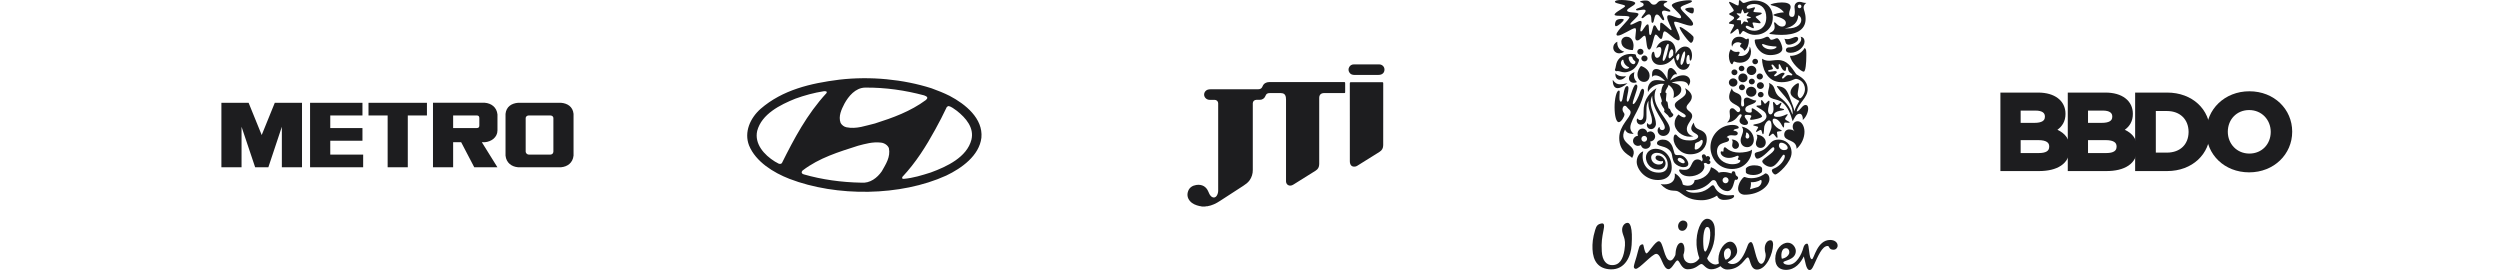
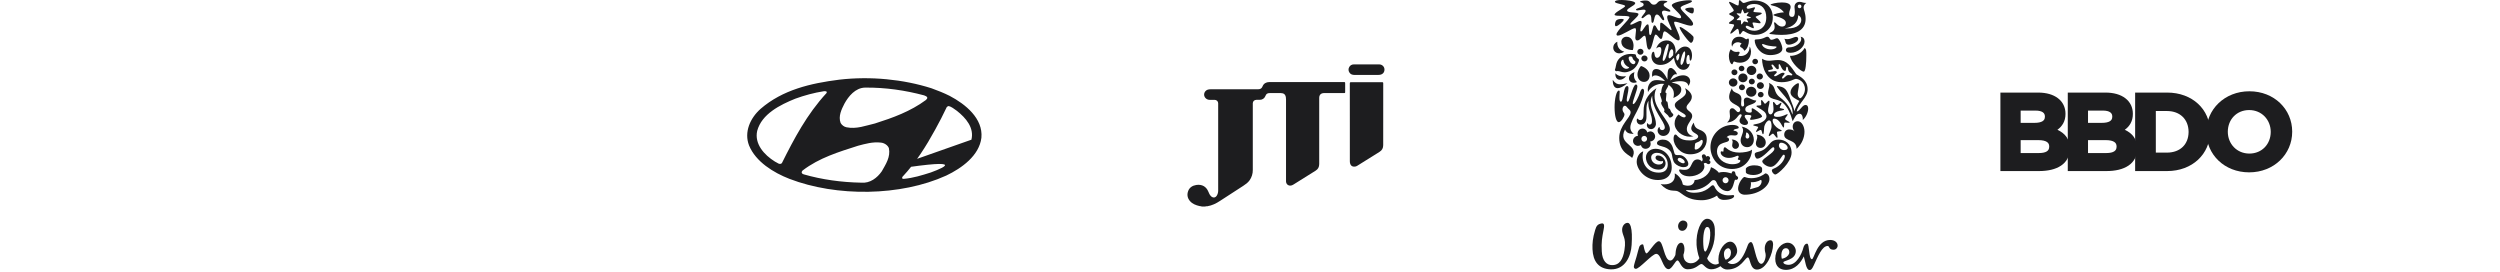
<svg xmlns="http://www.w3.org/2000/svg" width="653" height="71" viewBox="0 0 653 71" fill="none">
-   <path d="M144.545 39.621C144.521 39.811 144.449 40.309 143.8 40.374H138.1C137.451 40.309 137.332 39.811 137.308 39.621V30.821C137.332 30.631 137.422 30.227 138.071 30.163H143.803C144.452 30.227 144.521 30.631 144.545 30.821V39.621ZM146.519 26.847H135.334C133.653 26.983 132.234 27.835 132.044 29.742V40.637C132.234 42.544 133.653 43.554 135.334 43.69H146.519C148.199 43.554 149.619 42.544 149.809 40.637V29.742C149.619 27.835 148.199 26.983 146.519 26.847ZM101.253 30.163H96.252V26.847H111.517V30.163H106.516V43.69H101.253V30.163ZM94.674 30.163V26.847H80.988V43.69L94.855 43.686L94.86 40.374H86.265L86.266 36.767H94.674V33.459H86.266V30.163H94.674L94.674 30.163ZM125.202 32.773C125.202 33.138 125.111 33.458 124.457 33.458H118.359V30.152H124.465C125.208 30.152 125.202 30.638 125.202 30.941V32.773ZM126.66 37.142C128.302 37.011 129.939 35.893 129.939 34.058V29.9C129.748 28.002 128.324 26.977 126.636 26.842H113.096L113.096 43.69H118.359V37.142H120.454L123.875 43.69H129.928L125.854 37.142H126.66H126.66ZM70.093 43.69L73.62 33.11V43.69H78.883V26.847H71.777L68.356 35.269L64.935 26.847H57.829V43.69H63.093V33.11L66.645 43.69H70.093Z" fill="#1D1D1F" />
-   <path d="M248.051 25.042C246.535 24.277 244.923 23.646 243.312 23.06C235.968 20.717 227.391 19.86 219.24 20.807C211.706 21.754 204.409 23.467 198.677 28.422C195.929 30.857 194.316 34.506 195.644 37.975C197.396 42.258 202.041 45.098 206.21 46.718C218.53 51.452 235.256 51.271 247.15 45.863C251.226 43.923 255.774 40.635 256.342 35.994C256.817 30.947 252.173 27.206 248.051 25.042ZM220.569 27.069C221.611 25.177 223.412 22.925 225.97 22.88C231.325 22.834 236.49 23.602 241.369 24.907C241.654 25.042 242.033 25.133 242.175 25.402C242.316 25.717 242.031 25.899 241.843 26.124C237.815 29.098 233.218 30.765 228.528 32.253C226.159 32.792 223.743 33.786 221.088 33.244C220.472 33.109 219.904 32.704 219.572 32.118C218.91 30.36 219.81 28.558 220.569 27.069ZM204.222 42.619C203.605 43.158 202.988 42.437 202.421 42.212C199.577 40.454 197.018 37.569 197.776 34.189C198.96 29.772 203.746 27.384 207.775 25.761C210.143 24.906 212.608 24.23 215.214 23.823C215.498 23.823 215.878 23.777 215.972 24.048L215.878 24.319C210.76 29.864 207.395 36.264 204.222 42.619ZM230.328 44.736C229.144 46.451 227.249 47.937 224.927 47.712C219.762 47.621 214.646 46.9 209.953 45.548C209.716 45.505 209.528 45.368 209.433 45.19C209.338 44.917 209.48 44.693 209.67 44.511C213.982 41.222 219.052 39.691 224.123 38.067C226.017 37.571 228.007 36.987 230.139 37.255C230.993 37.345 231.894 37.932 232.179 38.697C232.651 40.995 231.372 42.889 230.328 44.736ZM253.737 36.488C252.553 41.086 247.294 43.521 243.123 45.051C240.849 45.772 238.574 46.494 236.063 46.718C235.921 46.718 235.637 46.718 235.637 46.494L235.684 46.225C239.238 42.437 241.891 38.2 244.26 33.875C245.351 31.937 246.345 29.954 247.294 27.973C247.436 27.837 247.577 27.747 247.719 27.702C248.573 27.837 249.188 28.467 249.899 28.919C252.315 30.811 254.495 33.38 253.737 36.488Z" fill="#1D1D1F" />
+   <path d="M248.051 25.042C246.535 24.277 244.923 23.646 243.312 23.06C235.968 20.717 227.391 19.86 219.24 20.807C211.706 21.754 204.409 23.467 198.677 28.422C195.929 30.857 194.316 34.506 195.644 37.975C197.396 42.258 202.041 45.098 206.21 46.718C218.53 51.452 235.256 51.271 247.15 45.863C251.226 43.923 255.774 40.635 256.342 35.994C256.817 30.947 252.173 27.206 248.051 25.042ZM220.569 27.069C221.611 25.177 223.412 22.925 225.97 22.88C231.325 22.834 236.49 23.602 241.369 24.907C241.654 25.042 242.033 25.133 242.175 25.402C242.316 25.717 242.031 25.899 241.843 26.124C237.815 29.098 233.218 30.765 228.528 32.253C226.159 32.792 223.743 33.786 221.088 33.244C220.472 33.109 219.904 32.704 219.572 32.118C218.91 30.36 219.81 28.558 220.569 27.069ZM204.222 42.619C203.605 43.158 202.988 42.437 202.421 42.212C199.577 40.454 197.018 37.569 197.776 34.189C198.96 29.772 203.746 27.384 207.775 25.761C210.143 24.906 212.608 24.23 215.214 23.823C215.498 23.823 215.878 23.777 215.972 24.048L215.878 24.319C210.76 29.864 207.395 36.264 204.222 42.619ZM230.328 44.736C229.144 46.451 227.249 47.937 224.927 47.712C219.762 47.621 214.646 46.9 209.953 45.548C209.716 45.505 209.528 45.368 209.433 45.19C209.338 44.917 209.48 44.693 209.67 44.511C213.982 41.222 219.052 39.691 224.123 38.067C226.017 37.571 228.007 36.987 230.139 37.255C230.993 37.345 231.894 37.932 232.179 38.697C232.651 40.995 231.372 42.889 230.328 44.736ZC252.553 41.086 247.294 43.521 243.123 45.051C240.849 45.772 238.574 46.494 236.063 46.718C235.921 46.718 235.637 46.718 235.637 46.494L235.684 46.225C239.238 42.437 241.891 38.2 244.26 33.875C245.351 31.937 246.345 29.954 247.294 27.973C247.436 27.837 247.577 27.747 247.719 27.702C248.573 27.837 249.188 28.467 249.899 28.919C252.315 30.811 254.495 33.38 253.737 36.488Z" fill="#1D1D1F" />
  <path d="M313.981 53.954C313.769 53.856 313.532 53.876 313.308 53.824C312.355 53.6 311.464 53.264 310.814 52.511C310.128 51.714 310.005 50.796 310.363 49.859C310.712 48.944 311.517 48.461 312.474 48.314C313.953 48.089 315.064 48.728 315.606 50.031C315.792 50.475 315.972 50.924 316.339 51.27C316.844 51.741 317.455 51.684 317.822 51.106C318.068 50.708 318.195 50.252 318.188 49.788C318.192 42.184 318.192 34.581 318.188 26.978C318.19 26.86 318.167 26.743 318.121 26.634C318.075 26.524 318.007 26.425 317.921 26.341C317.835 26.257 317.732 26.191 317.619 26.146C317.506 26.101 317.384 26.078 317.262 26.079C316.825 26.07 316.386 26.079 315.949 26.079C315.616 26.075 315.295 25.962 315.038 25.757C314.782 25.552 314.606 25.269 314.54 24.954C314.478 24.628 314.542 24.291 314.719 24.007C314.896 23.723 315.175 23.51 315.502 23.41C315.746 23.34 316 23.31 316.254 23.32H328.559C329.246 23.32 329.571 23.101 329.818 22.473C330.065 21.844 330.728 21.438 331.511 21.435C332.559 21.435 333.608 21.435 334.656 21.435H350.9C351.357 21.435 351.357 21.435 351.358 21.875C351.358 22.563 351.358 23.25 351.358 23.938C351.358 24.308 351.358 24.309 350.96 24.309H345.891C345.036 24.309 344.578 24.757 344.578 25.584C344.578 31.34 344.578 37.097 344.578 42.853C344.578 43.602 344.298 44.178 343.614 44.597C341.687 45.776 339.783 46.989 337.873 48.187C337.747 48.269 337.612 48.338 337.471 48.393C336.688 48.683 335.969 48.237 335.909 47.428C335.901 47.321 335.909 47.212 335.909 47.104C335.909 40.06 335.909 33.017 335.909 25.974C335.908 25.798 335.896 25.622 335.871 25.447C335.766 24.684 335.341 24.316 334.545 24.311C333.588 24.303 332.631 24.311 331.675 24.311C331.022 24.311 330.736 24.512 330.512 25.099C330.403 25.387 330.205 25.636 329.945 25.811C329.684 25.986 329.373 26.079 329.056 26.076C328.76 26.084 328.466 26.076 328.17 26.076C328.048 26.073 327.926 26.093 327.812 26.136C327.697 26.178 327.593 26.243 327.506 26.326C327.418 26.408 327.348 26.507 327.301 26.616C327.254 26.725 327.23 26.842 327.231 26.96C327.231 27.049 327.231 27.137 327.231 27.226C327.231 32.943 327.231 38.66 327.231 44.377C327.25 45.355 326.951 46.315 326.376 47.121C325.943 47.719 325.344 48.146 324.728 48.547C322.711 49.859 320.676 51.148 318.668 52.475C317.657 53.143 316.592 53.666 315.38 53.87C315.185 53.903 314.976 53.843 314.792 53.953L313.981 53.954Z" fill="#1D1D1F" />
  <path d="M352.578 31.993C352.578 28.604 352.575 25.215 352.571 21.825C352.571 21.546 352.641 21.463 352.938 21.465C355.614 21.476 358.291 21.476 360.968 21.465C361.246 21.465 361.301 21.541 361.301 21.794C361.293 27.167 361.291 32.541 361.293 37.914C361.293 38.656 361.02 39.243 360.331 39.665C358.388 40.856 356.466 42.079 354.535 43.288C354.343 43.417 354.12 43.498 353.887 43.523C353.138 43.584 352.701 43.204 352.592 42.394C352.579 42.277 352.575 42.159 352.578 42.041C352.578 38.693 352.578 35.343 352.578 31.993Z" fill="#1D1D1F" />
  <path d="M356.919 16.82C358.017 16.82 359.116 16.82 360.217 16.82C360.572 16.812 360.915 16.936 361.177 17.167C361.438 17.398 361.597 17.718 361.621 18.059C361.677 18.849 361.192 19.437 360.399 19.541C360.249 19.562 360.098 19.573 359.946 19.575C357.91 19.575 355.877 19.575 353.846 19.575C353.321 19.575 352.838 19.471 352.515 19.012C352.193 18.552 352.135 18.061 352.393 17.565C352.499 17.337 352.672 17.144 352.892 17.012C353.111 16.879 353.367 16.812 353.625 16.82H356.919Z" fill="#1D1D1F" />
  <path d="M478.056 62.676C479.23 62.684 479.996 63.332 479.991 64.157C479.987 64.734 479.544 65.233 478.921 65.23C477.599 65.222 477.934 64.253 477.385 64.25C475.914 64.241 474.829 66.995 473.714 69.392C473.267 70.357 473.007 70.534 472.64 70.532C471.718 70.526 471.518 68.051 471.155 66.973C470.374 68.58 468.892 70.509 466.466 70.494C465.07 70.485 463.683 69.759 463.697 67.573C463.713 65.136 465.337 63.387 466.99 63.397C468.241 63.405 469.077 64.667 469.071 65.562C469.056 67.966 465.82 68.016 465.816 68.518C465.814 68.985 466.658 69.17 467.135 69.173C469.194 69.186 470.593 66.482 471.06 64.642C471.141 64.322 471.434 63.64 472.022 63.644C472.685 63.648 472.365 67.698 473.284 67.704C473.836 67.707 474.601 62.655 478.056 62.676ZM447.906 59.756C448.149 64.089 446.659 65.888 445.909 67.443C446.03 68.049 447.075 69.085 448.066 69.091C448.432 69.093 448.877 68.916 448.989 68.772C448.916 68.522 448.844 68.199 448.847 67.732C448.863 65.221 450.531 63.115 451.964 63.124C453.103 63.131 453.755 64.605 453.749 65.576C453.741 66.721 452.742 67.65 451.268 68.537C451.524 68.788 451.999 68.972 452.404 68.975C454.5 68.987 455.613 66.519 456.44 64.264C456.589 63.834 456.852 63.227 457.365 63.23C458.247 63.235 458.579 68.904 460.045 68.913C460.671 68.917 461.193 67.663 461.199 66.698C461.204 65.98 460.947 65.906 460.954 64.866C460.961 63.72 461.593 62.756 462.44 62.761C462.954 62.764 463.136 63.266 463.132 63.874C463.117 66.169 461.397 70.427 458.902 70.412C457.024 70.4 457.191 67.245 456.531 67.241C455.792 67.237 454.743 70.421 451.109 70.399C450.518 70.396 449.897 70.105 449.387 69.527C448.503 70.097 447.764 70.343 446.919 70.338C445.561 70.329 444.981 68.963 444.431 68.959C443.768 68.955 443.026 70.349 440.819 70.336C439.056 70.325 438.777 68.031 438.153 68.027C437.601 68.023 436.741 70.311 435.824 70.305C434.278 70.296 433.976 66.314 432.614 66.306C431.549 66.299 428.156 70.32 427.243 70.222C426.876 70.183 426.723 69.913 426.764 69.556C426.819 69.06 427.265 67.734 427.447 67.107C427.751 66.018 428.031 64.825 428.186 64.445C428.34 64.061 428.75 63.789 429.077 63.821C429.242 63.837 429.289 64.138 429.339 64.386C429.518 65.274 429.772 66.179 430.064 66.181C430.581 66.185 432.306 63.003 433.297 63.009C434.512 63.017 434.625 68.039 436.277 68.049C436.829 68.052 437.239 67.41 437.61 66.622C437.657 65.293 438.036 63.399 439.138 63.406C439.91 63.411 440.267 65.097 439.705 66.565C439.694 68.32 440.865 68.758 441.638 68.763C442.189 68.766 443.137 68.598 443.89 67.438C443.47 66.511 443.178 64.643 443.14 63.963C442.943 60.485 444.336 57.224 445.839 57.143C446.941 57.084 447.816 58.107 447.906 59.756ZM425.957 59.164C426.281 60.314 426.308 61.818 426.183 63.97C426.019 66.909 424.488 70.451 420.742 70.354C417.508 70.265 416.09 68.212 415.961 65.091C415.9 63.62 416.017 62.151 416.655 60.076C416.993 58.965 417.291 58.571 418.32 58.364C419.128 58.225 419.05 59.048 418.861 60.018C418.445 62.166 418.251 63.203 418.384 65.644C418.511 68.227 419.72 69.239 421.042 69.247C423.026 69.296 423.918 67.688 424.302 65.357C424.606 63.496 424.392 62.598 424.21 62.024C424.108 61.697 423.806 60.962 423.727 60.421C423.55 59.222 424.197 58.437 424.788 58.26C425.45 58.084 425.706 58.409 425.957 59.164ZM451.404 64.843C451.069 64.841 450.298 65.194 450.291 66.342C450.285 67.241 450.61 67.67 450.759 67.853C451.824 67.537 452.126 66.675 452.13 65.958C452.134 65.351 451.805 64.846 451.404 64.843ZM466.502 64.831C465.106 64.822 465.203 67.044 465.421 67.584C466.451 67.412 467.115 66.804 467.303 66.268C467.49 65.729 467.275 64.835 466.502 64.831ZM445.855 59.293C445.123 59.331 444.77 61.576 444.905 63.938C444.99 65.48 445.223 65.719 445.443 65.706C445.847 65.684 446.836 62.938 446.71 60.717C446.653 59.714 446.407 59.259 445.855 59.293ZM439.616 57.6C440.241 57.603 440.7 57.998 440.749 58.574C440.817 59.4 440.223 60.293 439.418 60.288C438.716 60.284 438.362 59.795 438.321 59.203C438.257 58.305 438.919 57.595 439.616 57.6ZM446.908 43.663C447.751 43.939 448.713 44.709 448.949 45.105C449.282 44.986 449.674 44.926 450.125 44.926C450.753 44.925 451.46 45.043 452.303 45.3C452.343 45.042 452.382 44.726 452.774 44.725C453.363 44.725 453.206 45.378 453.403 45.751C453.501 45.949 453.993 46.067 453.993 46.462C453.994 46.839 453.678 46.977 453.483 46.978C453.404 46.978 453.306 46.958 453.246 46.938C452.855 47.077 452.838 49.921 451.189 49.923C449.973 49.924 448.854 48.917 448.362 47.654C448.224 47.279 447.93 47.042 447.655 47.042C447.342 47.042 447.165 47.102 446.794 47.518C445.735 48.683 443.97 49.692 441.792 49.694C441.125 49.694 440.595 49.636 440.458 49.636C440.379 49.636 440.379 49.656 440.379 49.675C440.379 49.814 441.047 50.347 442.499 50.346C445.952 50.343 446.794 48.385 447.343 48.385C447.422 48.385 447.656 48.385 447.794 48.701C448.6 50.595 450.357 51.028 451.456 51.027C452.397 51.026 452.348 50.948 452.643 50.948C452.937 50.947 452.957 51.125 452.957 51.244C452.957 51.679 451.995 52.214 450.29 52.216C449.289 52.217 448.68 51.682 448.503 51.09C447.523 51.723 446.032 52.298 444.56 52.299C440.539 52.303 439.517 50.544 438.261 49.974C437.298 49.539 435.828 50.391 433.766 48.081C434.041 48.14 434.414 48.159 434.709 48.159C436.512 48.157 437.473 47.269 437.472 45.845C437.472 45.666 437.452 45.471 437.432 45.294C437.982 45.511 439.238 46.456 439.535 48.135C439.574 48.333 440.378 48.51 440.888 48.509C441.595 48.509 442.497 48.211 442.633 47.046C444.987 46.847 446.576 45.443 446.908 43.663ZM461.095 45.288C461.549 45.288 462.18 45.713 462.181 46.757C462.182 48.593 459.429 50.857 455.744 50.86C454.606 50.861 453.994 50.09 453.993 49.316C453.993 48.215 454.602 47.208 455.07 46.666C455.286 46.414 455.503 46.22 455.7 46.22C455.858 46.22 456.332 46.548 457.396 46.548C459.386 46.546 460.583 45.676 461.095 45.288ZM459.914 46.991C459.801 46.991 459.131 47.591 457.575 47.593L457.318 47.593C457.338 47.767 457.357 47.883 457.357 48.038C457.358 48.501 457.24 48.985 457.083 49.447L459.231 48.828C459.935 48.382 460.132 47.823 460.132 47.397C460.131 47.048 460.013 46.991 459.914 46.991ZM450.715 46.288C450.284 46.288 449.931 46.644 449.931 47.08C449.932 47.515 450.286 47.87 450.717 47.87C451.148 47.869 451.502 47.514 451.501 47.078C451.501 46.643 451.147 46.288 450.715 46.288ZM432.396 38.865C434.803 38.862 436.653 40.89 436.656 43.782C436.657 45.085 435.943 47.019 433.039 47.021C429.599 47.024 427.507 44.135 427.505 42.259C427.504 40.687 428.558 39.692 429.213 39.538C428.521 42.335 430.074 45.091 433.257 45.088C434.849 45.086 435.622 44.3 435.621 42.941C435.62 41.428 434.565 39.917 432.794 39.918C431.899 39.919 431.283 40.418 431.283 41.105C431.284 42.255 432.261 42.983 433.275 42.982C433.95 42.981 434.388 42.713 434.388 42.272C434.388 42.196 434.368 42.1 434.328 42.042C434.248 42.081 434.089 42.119 433.89 42.119C433.075 42.12 432.419 41.66 432.418 41.201C432.418 40.836 432.676 40.608 433.033 40.608C434.227 40.607 435.043 41.792 435.044 42.655C435.045 43.534 434.39 44.301 433.276 44.302C430.909 44.304 429.913 42.41 429.912 41.145C429.91 39.786 431.083 38.866 432.396 38.865ZM445.029 40.304C445.396 40.304 445.59 40.614 445.628 40.942C445.763 40.816 445.878 40.761 446.053 40.761C446.439 40.76 446.671 41.05 446.672 41.362C446.672 41.562 446.556 41.746 446.401 41.855C446.634 41.965 446.769 42.13 446.769 42.367C446.77 42.66 446.538 42.88 446.229 42.88C445.939 42.88 445.764 42.55 445.456 42.551C445.282 42.551 445.089 42.625 445.012 42.734C445.128 42.99 445.186 43.244 445.187 43.482C445.188 44.908 443.276 46.06 441.287 46.062C439.298 46.063 438.583 44.896 438.582 44.42C438.582 44.311 438.659 44.255 438.795 44.255C439.123 44.255 439.201 44.365 440.088 44.364C442.213 44.362 441.457 41.64 443.446 41.639C443.717 41.638 444.316 41.821 444.528 42.186C444.682 42.004 444.741 41.82 444.74 41.656C444.74 41.345 444.527 41.107 444.526 40.817C444.526 40.506 444.739 40.304 445.029 40.304ZM458.22 43.183C459.403 43.182 460.266 43.508 460.266 44.069L460.267 44.515C460.267 44.728 460.23 44.943 460.071 45.076C459.563 45.502 458.794 45.716 457.947 45.717C456.883 45.718 456.015 45.351 456.015 44.983L456.014 44.093C456.014 43.821 456.782 43.184 458.22 43.183ZM464.613 36.465C466.196 36.464 467.958 37.519 467.96 39.899C467.962 42.432 464.294 45.581 463.746 45.582C463.296 45.582 462.806 44.95 462.806 44.528C462.806 44.394 462.865 44.22 463.256 44.067C465.128 43.335 466.201 41.646 466.2 40.782C466.2 40.59 466.103 40.4 465.848 40.4C465.517 40.4 464.096 43.586 462.512 43.587C461.416 43.588 460.301 42.612 460.3 42.151C460.3 41.383 463.467 39.96 463.466 38.885C463.466 38.481 463.27 38.462 463.114 38.463C462.703 38.463 460.436 41.44 458.974 41.441C458.622 41.441 458.328 40.789 458.328 40.292C458.327 40.023 458.503 39.831 459.129 39.695C462.488 38.943 461.743 36.468 464.613 36.465ZM452.568 32.627C453.43 32.626 454.157 32.923 454.157 33.3C454.158 33.817 452.882 33.5 452.785 34.115C453.688 34.233 453.904 34.551 453.905 34.81C453.905 35.247 453.512 35.385 453.139 35.386C452.864 35.386 452.551 35.327 452.217 35.327C451.785 35.327 451.354 35.427 451.002 35.845C451.257 35.884 451.63 36.062 451.63 36.46C451.631 37.612 448.473 36.66 448.476 39.62C448.477 41.188 450.087 42.895 452.518 42.893C453.774 42.892 454.578 42.474 454.578 41.997C454.577 41.62 453.911 41.879 453.911 41.56C453.91 41.422 454.145 41.162 454.145 40.943C454.145 40.847 454.066 40.668 453.91 40.668C453.556 40.668 452.889 41.243 451.536 41.244C450.477 41.245 449.437 40.632 449.437 39.798C449.436 39.619 449.515 39.519 449.632 39.519C449.75 39.519 449.907 39.599 450.044 39.599C450.162 39.599 450.182 39.519 450.182 39.3C450.181 39.082 450.181 38.465 450.553 38.465C450.925 38.465 451.633 39.855 454.341 39.853C455.239 39.852 456.985 39.672 457.632 39.075C457.614 41.259 455.929 44.139 452.401 44.142C448.735 44.146 446.772 41.169 446.769 38.429C446.767 35.391 449.214 32.63 452.568 32.627ZM434.244 36.465C435.199 36.465 435.9 36.739 436.543 37.717C437.129 38.596 437.228 40.065 437.539 40.339C437.696 40.476 437.949 40.515 438.125 40.515C438.32 40.514 438.495 40.494 438.631 40.494C440.034 40.493 440.989 42.077 440.99 42.782C440.991 43.429 440.427 43.662 439.726 43.663C438.887 43.663 437.932 43.177 437.444 42.629C437.074 42.237 436.879 41.454 436.722 40.496C436.565 39.497 435.785 38.655 434.226 38.267C432.979 37.955 432.803 37.72 432.803 37.387C432.802 36.838 433.563 36.466 434.244 36.465ZM438.69 41.217C438.476 41.217 438.204 41.374 438.204 41.668C438.204 42.021 439.081 42.647 439.666 42.646C439.957 42.646 440.055 42.47 440.055 42.332C440.054 41.823 439.177 41.217 438.69 41.217ZM427.303 22.071C427.562 22.071 427.681 22.326 427.681 22.58C427.682 23.519 426.473 26.22 426.474 26.983C426.474 27.1 426.513 27.198 426.613 27.198C427.11 27.197 428.101 25.084 428.418 24.027C428.596 23.479 428.834 23.185 429.053 23.185C429.252 23.185 429.431 23.4 429.432 23.85C429.433 24.907 428.441 27.392 427.568 29.056C426.894 30.348 425.843 32.206 425.844 33.244C425.844 33.772 425.943 34.319 426.719 34.984C425.447 34.907 424.93 34.79 424.453 33.812C422.331 37.982 428.371 37.565 426.307 41.264C425.929 40.6 422.948 39.917 422.945 36.044C422.942 32.699 425.92 30.739 425.919 29.351C425.918 29.077 425.82 28.842 425.561 28.627C424.904 28.08 424.884 27.631 424.368 27.631C423.99 27.631 423.533 28.492 424.011 29.254C424.171 29.509 424.31 29.665 424.31 29.9C424.31 30.447 423.437 31.915 422.822 31.916C422.206 31.916 421.728 30.412 421.726 27.984C421.724 25.833 422.218 23.661 422.834 23.66C423.013 23.66 423.073 23.777 423.073 23.934C423.073 24.189 422.994 24.697 422.995 25.557C422.996 26.478 423.214 26.556 423.394 26.556C424.068 26.555 423.925 22.485 425.018 22.485C425.277 22.484 425.357 22.739 425.357 23.052C425.358 23.971 424.901 25.322 424.902 26.065C424.902 26.437 425.002 26.554 425.181 26.554C425.659 26.554 426.489 22.072 427.303 22.071ZM442.397 32.027C442.572 33.018 442.978 33.533 443.85 33.857C445.572 34.484 445.805 35.437 445.806 36.449C445.808 38.165 444.591 40.301 441.457 40.304C438.941 40.306 437.139 38.096 437.137 36.228C437.137 35.712 437.272 35.141 437.601 35.14C437.892 35.14 437.989 35.368 438.22 35.597C439.092 36.455 440.04 36.682 441.414 36.681C442.653 36.68 443.561 36.183 443.561 35.668C443.56 34.811 441.76 34.793 441.759 33.496C441.759 33.172 441.971 32.619 442.397 32.027ZM465.22 37.272C464.947 37.272 464.654 37.484 464.654 38.002C464.655 38.576 465.105 38.941 465.359 39.056C465.496 39.133 465.711 39.209 465.925 39.209C466.493 39.209 466.942 39.054 466.942 38.593C466.941 38 466.06 37.271 465.22 37.272ZM444.432 36.527C444.277 36.527 444.104 36.831 443.64 37.041C442.976 37.341 442.712 37.29 442.712 37.958C442.712 38.206 442.654 38.529 442.654 38.7C442.655 38.929 442.694 39.063 442.964 39.063C443.661 39.062 444.763 37.899 444.762 36.907C444.761 36.639 444.607 36.526 444.432 36.527ZM452.316 36.44C453.452 36.439 454.22 37.172 454.221 37.928C454.221 38.442 453.849 38.88 453.298 38.88C452.789 38.881 452.436 38.463 452.435 37.989C452.435 37.651 452.572 37.333 452.572 37.035C452.572 36.836 452.512 36.637 452.316 36.44ZM469.575 31.667C470.549 31.666 471.33 32.93 471.331 34.409C471.332 35.984 470.593 37.697 469.273 38.865C469.252 36.239 466.035 37.078 466.033 35.172C466.033 34.356 466.617 33.81 467.319 33.809C467.943 33.809 468.43 33.983 468.782 34.334C468.43 34.003 468.254 33.536 468.254 33.089C468.253 32.349 468.721 31.668 469.575 31.667ZM428.809 33.606C429.565 33.477 430.118 34.001 430.295 34.605C430.452 34.463 430.689 34.363 430.944 34.33C431.604 34.246 432.237 34.784 432.316 35.509C432.376 36.214 431.899 36.798 431.191 36.936C431.119 36.95 431.024 36.96 431.024 36.96C431.082 37.101 431.121 37.223 431.142 37.423C431.221 38.169 430.73 38.754 430.008 38.851C429.297 38.947 428.77 38.533 428.612 37.889C428.455 37.99 428.219 38.063 427.965 38.091C427.259 38.172 426.634 37.652 426.552 36.964C426.457 36.183 427.078 35.59 427.65 35.502C427.729 35.49 427.845 35.472 427.845 35.472C427.786 35.332 427.758 35.193 427.746 35.07C427.677 34.317 428.128 33.723 428.809 33.606ZM458.806 35.163C460.274 35.261 461.217 36.153 461.217 37.205C461.218 37.981 460.669 38.635 459.865 38.635C459.123 38.636 458.632 38.102 458.631 37.446C458.631 36.87 459.003 36.354 459.002 35.798C459.002 35.599 458.943 35.38 458.806 35.163ZM454.919 33.061C456.98 33.457 458.099 35.024 458.1 36.494C458.101 37.507 457.475 38.439 456.376 38.44C455.375 38.441 454.652 37.748 454.651 36.635C454.651 35.801 455.293 34.927 455.292 34.073C455.292 33.736 455.194 33.399 454.919 33.061ZM429.388 35.496C428.978 35.545 428.686 35.926 428.734 36.347C428.781 36.767 429.152 37.068 429.562 37.019C429.971 36.969 430.263 36.59 430.215 36.169C430.167 35.748 429.797 35.446 429.388 35.496ZM456.196 34.609C456.038 34.609 456.098 34.848 456.058 35.106C456.039 35.304 455.941 35.542 455.941 35.701C455.942 35.979 456.138 36.198 456.413 36.197C456.727 36.197 456.923 35.919 456.923 35.601C456.923 35.185 456.549 34.609 456.196 34.609ZM460.095 26.127C460.392 26.126 460.808 27.094 461.007 27.094C461.323 27.094 461.757 26.303 462.055 26.303C462.153 26.303 462.193 26.362 462.193 26.54C462.194 27.271 461.819 28.101 461.819 28.814C461.82 29.307 461.979 29.88 462.474 29.88C462.889 29.88 463.245 29.248 463.245 28.555C463.244 27.765 463.105 27.152 463.104 26.835C463.104 26.697 463.164 26.638 463.243 26.638C463.54 26.658 463.817 27.468 464.134 27.467C464.491 27.467 465.02 26.814 465.238 26.813C465.297 26.813 465.317 26.892 465.317 26.912C465.317 27.209 464.863 27.863 464.863 28.119C464.863 28.336 466.011 28.374 466.011 28.572C466.012 28.869 464.808 28.87 464.235 29.128C463.681 29.365 463.344 29.662 463.344 30.058C463.345 30.453 463.741 30.531 464.296 30.531C465.618 30.529 466.546 29.817 466.842 29.817C466.902 29.817 466.941 29.856 466.941 29.916C466.941 30.114 466.269 30.766 466.27 31.063C466.27 31.399 467.498 31.792 467.478 31.99C467.458 32.05 467.379 32.069 467.24 32.069C467.022 32.069 466.686 32.011 466.429 32.011C466.27 32.011 466.132 32.031 466.072 32.11C465.936 32.269 466.113 33.316 465.837 33.316C465.58 33.316 464.905 30.985 463.386 30.986C463.168 30.986 463.01 31.164 463.01 31.461C463.011 32.251 463.784 33.16 464.516 33.594C464.848 33.811 465.403 34.028 465.403 34.147C465.403 34.383 464.14 34.168 464.141 34.563C464.141 34.919 464.3 35.453 464.3 35.769C464.3 35.868 464.281 35.986 464.162 35.986C463.925 35.986 463.349 34.9 463.072 34.901C462.835 34.901 462.321 35.553 462.102 35.553C462.044 35.553 462.004 35.494 462.004 35.435C462.003 34.98 462.735 33.952 462.734 32.944C462.734 32.469 462.673 31.441 462.099 31.442C461.624 31.442 461.09 32.193 460.853 32.946C460.715 33.38 460.816 35.06 460.499 35.061C460.202 35.061 460.28 33.934 459.884 33.934C459.592 33.935 458.959 34.468 458.741 34.469C458.702 34.469 458.662 34.449 458.662 34.41C458.662 34.173 459.235 33.401 459.235 33.243C459.234 32.947 457.928 32.909 457.928 32.671C457.928 32.532 458.442 32.434 458.917 32.354C459.923 32.175 461.406 31.442 461.405 30.416C461.404 29.269 460.295 28.775 459.567 28.301C459.19 28.064 458.775 27.868 458.774 27.71C458.774 27.551 459.25 27.551 459.447 27.551C459.744 27.55 460.037 27.53 460.037 27.293C460.037 27.114 459.996 26.76 459.996 26.483C459.996 26.285 460.015 26.127 460.095 26.127ZM440.125 23.031C441.151 23.583 441.906 24.517 441.907 25.279C441.908 26.595 440.516 27.206 440.517 28.026C440.518 28.979 442.007 29.131 442.008 30.313C442.009 31.284 440.597 32.411 440.598 33.669C440.599 34.641 441.297 35.441 442.361 35.574C442.013 35.651 441.704 35.708 441.375 35.708C439.42 35.71 437.407 34.13 437.405 32.242C437.404 31.308 437.81 30.488 438.428 29.897C438.971 30.354 439.512 30.658 439.861 30.658C440.171 30.657 440.306 30.505 440.306 30.277C440.305 29.57 437.46 28.925 437.458 27.419C437.457 26.198 440.399 25.548 440.397 24.041C440.397 23.793 440.299 23.356 440.125 23.031ZM432.679 23.031C432.27 23.736 432.173 24.656 432.174 25.225C432.177 28.554 436.172 31.665 436.174 33.721C436.175 34.563 435.572 35.505 434.463 35.506C433.488 35.507 432.962 34.723 432.962 34.077C432.961 33.567 433.312 33.175 433.428 33.175C433.486 33.175 433.506 33.214 433.506 33.351C433.506 33.626 433.721 33.978 434.169 33.978C434.578 33.978 434.85 33.683 434.85 33.311C434.848 31.686 431.555 28.849 431.551 24.951C431.376 25.382 431.162 25.93 431.163 26.754C431.164 28.634 432.53 30.592 432.531 32.353C432.532 33.078 431.968 33.725 431.267 33.726C430.449 33.726 430.156 33.081 430.156 32.669C430.155 32.395 430.272 32.14 430.35 32.14C430.448 32.14 430.409 32.551 430.857 32.551C431.324 32.55 431.499 32.217 431.499 31.611C431.497 29.985 430.562 28.83 430.56 27.145C430.56 26.891 430.56 26.617 430.618 26.362C430.111 26.971 430.054 27.832 430.054 28.596L430.056 30.594C430.057 31.944 429.377 32.552 428.558 32.553C428.033 32.554 427.506 32.142 427.505 31.418C427.505 31.32 427.564 30.968 427.681 30.968C427.837 30.967 427.954 31.378 428.402 31.378C429.259 31.377 429.317 30.536 429.315 28.851C429.313 26.912 430.109 24.697 432.679 23.031ZM452.381 23.031C452.601 24.71 454.856 23.858 454.858 25.894C454.858 26.191 454.779 26.626 454.78 27.001C454.78 27.436 454.82 27.812 455.153 27.811C455.489 27.811 455.568 27.574 455.568 27.257C455.568 26.941 455.487 26.546 455.487 26.329C455.486 25.636 455.981 25.478 456.279 25.478C457.031 25.477 457.605 26.248 458.734 26.247C458.477 27.512 455.864 27.178 455.866 28.562C455.866 29.255 456.559 29.411 457.015 29.411C457.431 29.41 457.569 29.351 457.569 28.996C457.568 28.798 457.528 28.58 457.528 28.442C457.528 28.363 457.588 28.283 457.687 28.283C458.123 28.283 460.257 29.902 460.257 30.397C460.258 30.851 458.006 31.307 457.353 31.308C457.155 31.308 457.115 31.169 457.115 31.091C457.115 30.953 457.451 30.537 457.45 30.3C457.45 30.122 457.154 30.004 456.362 30.004C455.986 30.005 455.708 30.044 455.709 30.342C455.709 30.874 456.581 31.526 456.582 32.02C456.582 32.415 456.345 32.653 455.711 32.654C455.176 32.654 454.369 32.239 454.368 31.548C454.367 30.994 454.937 30.441 454.937 30.105C454.937 30.006 454.861 29.848 454.624 29.848C453.892 29.849 453.695 31.785 451.104 32.005C451.519 31.63 451.874 31.214 451.874 30.365C451.873 29.949 451.775 29.613 451.774 29.159C451.774 28.566 452.05 28.268 452.445 28.268C453.177 28.267 453.534 29.295 454.01 29.294C454.268 29.294 454.544 29.058 454.544 28.702C454.542 27.199 451.654 27.419 451.652 25.304C451.651 24.731 451.848 24.019 452.381 23.031ZM460.292 15.354C460.39 15.354 460.798 15.866 462.118 15.864C462.798 15.864 463.419 15.686 464.409 15.685C466.733 15.683 467.764 17.317 469.204 19.401C470.073 19.951 472.152 20.836 472.154 23.336C472.156 25.541 469.846 26.764 469.289 29.127C470.178 29.028 470.701 27.413 471.613 27.412C472.08 27.411 472.294 27.786 472.294 28.377C472.295 29.242 471.811 30.543 470.879 31.351C470.899 31.271 470.898 31.173 470.898 31.054C470.898 30.504 470.684 29.718 470.062 29.718C469.096 29.719 468.786 30.782 468.243 31.667C467.678 29.661 466.92 27.849 465.561 26.748C464.186 25.628 461.817 26.239 461.815 24.192C461.814 23.64 462.163 22.853 462.163 22.223C462.163 22.007 462.124 21.809 462.006 21.652C463.872 22.36 463.212 23.619 464.36 24.918C465.074 25.745 467.054 26.53 468.203 29.935C468.222 29.837 468.241 29.581 468.241 29.404C468.238 26.49 464.436 23.638 464.105 22.457C466.313 22.711 466.702 23.263 467.753 26.214C467.967 26.825 468.668 28.341 468.668 29.088C468.978 28.104 469.366 27.414 470.001 26.35C469.365 26.017 467.674 25.309 467.673 24.147C467.672 22.789 469.341 21.724 469.686 21.724C469.842 21.724 469.881 21.862 469.881 22.118C469.882 22.826 469.553 23.968 469.553 24.579C469.553 25.13 469.904 25.662 470.214 25.661C470.544 25.661 471.455 24.479 471.454 23.317C471.452 21.23 469.647 20.602 469.088 20.602C468.563 20.603 467.613 21.47 465.381 21.471C461.211 21.476 460.256 17.284 460.254 15.452C460.254 15.374 460.273 15.354 460.292 15.354ZM436.43 17.753C436.903 17.753 437.789 18.578 438.026 19.422C437.928 19.403 437.829 19.384 437.731 19.384C437.1 19.384 436.748 19.999 436.237 21.035C437.377 20.285 438.439 19.671 439.64 19.67C440.663 19.669 441.471 20.281 441.472 21.222C441.472 21.625 441.275 22.067 441.02 22.45C440.861 21.587 440.133 21.204 438.874 21.206C438.146 21.206 437.28 21.34 436.591 21.591C438.816 21.896 439.151 22.683 439.152 23.393C439.153 24.602 437.913 25.198 437.087 25.602C437.165 25.256 437.224 24.891 437.224 24.508C437.223 23.778 436.947 22.953 435.824 22.149C435.649 22.935 435.02 23.416 435.02 24.029C435.02 24.26 435.177 24.337 435.295 24.337C435.296 24.682 435.139 25.661 435.139 25.911C435.14 26.428 435.258 26.524 435.514 26.582C435.672 27.023 435.678 27.764 435.786 28.161C435.848 28.387 436.027 28.443 436.165 28.443C436.322 28.827 436.52 29.403 436.895 29.67C436.972 29.727 437.071 29.862 437.071 29.977C437.071 30.323 436.541 30.707 436.206 30.708C436.108 30.708 435.938 30.648 435.786 30.294C435.663 30.003 434.71 29.423 434.65 29.078C434.709 29.02 434.749 28.904 434.749 28.77C434.748 28.233 433.882 27.619 433.881 26.776C433.98 26.737 434.078 26.583 434.078 26.41C434.077 25.931 433.564 24.99 433.564 24.358C433.78 24.357 433.899 24.338 433.918 24.03C433.957 23.398 434.094 22.456 434.703 21.919C434.565 21.9 434.389 21.881 434.152 21.881C432.971 21.882 431.142 22.555 430.455 24.053C430.415 23.822 430.395 23.612 430.395 23.42C430.394 22.172 431.16 21.346 431.731 21.097C432.026 20.962 432.38 20.923 432.774 20.923C433.403 20.922 434.152 21.056 434.919 21.19C434.249 20.326 433.226 19.694 432.379 19.695C431.986 19.695 431.671 19.83 431.573 20.156C431.533 19.984 431.513 19.696 431.513 19.503C431.513 18.564 431.827 18.026 432.653 18.025C433.873 18.024 434.917 19.444 435.548 20.767L435.548 20.766L435.548 20.597C435.549 18.753 435.605 17.81 436.36 17.756L436.43 17.753ZM459.892 23.996C460.325 23.995 460.659 24.316 460.659 24.693C460.66 25.127 460.326 25.43 459.893 25.43C459.505 25.43 459.15 25.128 459.15 24.694C459.15 24.317 459.503 23.996 459.892 23.996ZM457.419 22.658C458.165 22.657 458.775 23.242 458.776 23.958C458.777 24.675 458.168 25.261 457.421 25.262C456.674 25.262 456.065 24.678 456.064 23.961C456.063 23.244 456.672 22.658 457.419 22.658ZM455 22.056C455.432 22.056 455.787 22.395 455.787 22.81C455.787 23.226 455.434 23.565 455.001 23.565C454.573 23.565 454.219 23.227 454.219 22.811C454.218 22.396 454.572 22.057 455 22.056ZM459.811 21.467C460.322 21.466 460.735 21.863 460.736 22.352C460.736 22.844 460.324 23.24 459.813 23.241C459.306 23.241 458.893 22.845 458.892 22.354C458.892 21.864 459.304 21.467 459.811 21.467ZM421.244 20.855C421.855 21.748 422.424 22.02 423.155 22.02C423.704 22.019 424.313 21.902 425.106 21.726C424.071 22.582 423.197 23.03 422.547 23.031C421.714 23.032 421.246 22.332 421.244 20.855ZM452.703 20.473C453.312 20.472 453.824 20.963 453.824 21.547C453.825 22.133 453.314 22.623 452.705 22.624C452.096 22.624 451.586 22.135 451.585 21.549C451.585 20.965 452.094 20.473 452.703 20.473ZM457.574 20.544C458.006 20.544 458.36 20.883 458.36 21.298C458.361 21.713 458.007 22.054 457.575 22.054C457.143 22.054 456.789 21.715 456.788 21.299C456.788 20.885 457.141 20.545 457.574 20.544ZM426.933 18.848C426.851 19.081 426.791 19.334 426.791 19.742C426.792 20.325 426.996 20.908 427.565 21.432C427.402 21.549 427.139 21.627 426.773 21.627C426.061 21.628 425.492 21.181 425.492 20.481C425.491 19.51 426.465 18.964 426.933 18.848ZM455.253 19.188C455.921 19.188 456.453 19.696 456.453 20.337C456.454 20.98 455.923 21.489 455.255 21.489C454.591 21.49 454.06 20.982 454.059 20.34C454.058 19.698 454.589 19.189 455.253 19.188ZM428.618 17.233C429.635 17.523 430.875 18.436 430.876 19.739C430.877 20.574 430.41 21.391 429.415 21.392C428.378 21.392 427.706 20.519 427.705 19.469C427.704 18.595 428.171 17.739 428.618 17.233ZM421.954 19.124C422.442 19.765 423.255 19.958 424.007 19.957C424.251 19.957 424.515 19.937 424.738 19.899C424.211 20.541 423.621 20.833 423.114 20.834C422.443 20.834 421.936 20.329 421.935 19.415C421.935 19.319 421.934 19.222 421.954 19.124ZM459.651 19.184C460.104 19.184 460.478 19.542 460.478 19.975C460.478 20.41 460.105 20.769 459.653 20.769C459.206 20.77 458.831 20.411 458.831 19.976C458.831 19.543 459.204 19.184 459.651 19.184ZM464.756 16.748C464.678 16.748 464.585 16.807 464.585 17.044C464.586 17.26 464.625 17.398 464.625 17.653C464.625 17.91 464.567 18.087 464.334 18.087C463.81 18.088 463.342 16.848 462.896 16.848C462.799 16.848 462.702 16.908 462.702 17.006C462.702 17.242 463.091 17.675 463.091 17.891C463.091 18.364 461.829 18.109 461.83 18.503C461.83 18.68 462.004 18.739 462.237 18.738C462.645 18.738 463.286 18.561 463.616 18.561C463.81 18.561 464.102 18.6 464.102 18.855C464.102 19.131 463.403 19.485 463.404 19.742C463.404 19.86 463.52 19.918 463.617 19.918C464.141 19.917 465.068 18.992 465.728 18.991C465.845 18.991 466.135 19.05 466.135 19.227C466.135 19.483 465.477 19.936 465.477 20.31C465.477 20.409 465.536 20.527 465.652 20.527C466 20.526 466.465 19.601 467.125 19.6C467.378 19.6 467.747 19.698 467.942 19.698C468.097 19.698 468.155 19.599 468.155 19.54C468.155 19.127 467.125 19.089 467.027 17.927C467.007 17.75 466.949 17.436 466.735 17.436C466.386 17.436 466.658 18.519 466.27 18.519C465.378 18.52 465.086 16.748 464.756 16.748ZM453.034 18.133C453.467 18.133 453.821 18.473 453.822 18.887C453.822 19.302 453.469 19.642 453.036 19.643C452.605 19.643 452.25 19.303 452.25 18.889C452.25 18.474 452.603 18.134 453.034 18.133ZM457.492 17.186C458.18 17.186 458.75 17.732 458.751 18.393C458.751 19.053 458.182 19.6 457.494 19.601C456.806 19.602 456.236 19.055 456.235 18.395C456.235 17.734 456.804 17.187 457.492 17.186ZM426.013 14.086C426.175 14.085 426.338 14.092 426.46 14.104C426.827 14.143 427.118 14.149 427.212 14.24C427.377 14.398 427.279 14.698 427.538 15.036C427.798 15.376 428.108 15.328 428.109 15.698C428.109 15.989 427.541 17.72 426.078 18.422C425.388 18.751 424.839 18.889 424.372 18.889C423.579 18.89 423.03 18.56 422.543 18.561C422.462 18.561 422.36 18.6 422.197 18.6C422.015 18.6 421.812 18.406 421.811 18.231C421.811 18.153 421.834 18.076 421.872 18.016C422.155 17.569 421.894 15.788 423.656 14.71C424.548 14.166 425.343 14.086 426.013 14.086ZM471.331 12.546C471.865 12.734 471.811 13.543 471.812 14.576C471.813 16.38 471.632 18.67 471.152 18.712C470.435 18.769 467.787 16.365 467.546 14.58C468.264 14.655 470.486 14.296 471.331 12.546ZM454.897 17.17C455.31 17.169 455.645 17.49 455.645 17.885C455.645 18.282 455.312 18.604 454.899 18.604C454.49 18.604 454.156 18.283 454.156 17.887C454.155 17.491 454.489 17.17 454.897 17.17ZM435.368 10.556C436.872 10.555 437.671 11.908 437.672 13.417C437.673 13.63 437.653 13.862 437.616 14.075C438.261 12.991 439.155 12.159 440.125 12.158C441.381 12.156 441.952 13.258 441.953 14.497C441.954 15.038 441.803 15.832 441.556 15.832C441.308 15.832 441.346 15.387 441.307 14.98C441.269 14.458 441.174 14.342 441.002 14.342C440.678 14.343 440.471 15.117 440.471 15.833C440.472 16.277 440.548 16.78 440.89 16.78C441.08 16.78 441.252 16.683 441.366 16.567C441.291 17.457 440.644 18.232 439.731 18.233C438.057 18.234 437.427 16.242 437.236 15.081C436.229 16.165 435.298 16.96 433.624 16.961C432.065 16.963 431.359 15.803 431.358 14.7C431.358 14.371 431.471 13.52 431.871 13.52C432.346 13.519 431.93 15.105 432.862 15.104C433.09 15.104 433.508 14.91 433.736 14.272C433.869 13.885 433.945 13.479 433.944 13.13C433.944 12.607 433.829 12.28 433.45 12.28C433.125 12.28 432.726 12.531 432.593 12.667C433.049 11.273 434.151 10.557 435.368 10.556ZM423.901 15.585C423.678 15.585 423.373 16.072 423.374 16.459C423.375 17.18 424.107 17.976 424.777 17.975C425.143 17.975 425.529 17.78 425.529 17.643C425.529 17.605 425.489 17.585 425.427 17.547C424.817 17.276 424.166 16.731 424.043 15.779C424.023 15.643 423.982 15.584 423.901 15.585ZM440.012 13.415C439.612 13.415 438.949 15.331 438.95 16.375C438.95 16.782 439.045 16.956 439.16 16.956C439.635 16.956 440.166 15.098 440.165 13.937C440.165 13.685 440.126 13.415 440.012 13.415ZM457.005 12.149C457.231 12.463 457.364 13.112 457.365 13.407C457.366 15.55 455.859 16.376 454.469 16.378C453.564 16.378 453.111 16.064 452.998 16.064C452.641 16.065 452.66 16.812 452.415 16.793C451.982 16.715 451.586 15.712 451.585 14.651C451.585 14.021 451.735 13.353 452.072 12.861C452.563 13.352 452.995 13.568 453.523 13.568C453.731 13.567 453.977 13.508 454.109 13.508C454.278 13.508 454.391 13.586 454.391 13.723C454.391 13.94 454.203 14.294 453.977 14.492C454.203 14.59 454.448 14.629 454.712 14.629C455.782 14.628 457.007 13.918 457.005 12.149ZM458.453 15.354C458.866 15.354 459.201 15.675 459.201 16.071C459.202 16.467 458.867 16.788 458.455 16.788C458.042 16.789 457.708 16.468 457.707 16.073C457.707 15.676 458.04 15.354 458.453 15.354ZM425.932 14.747C425.628 14.748 425.405 14.787 425.405 15.155C425.405 15.739 425.975 16.769 426.687 16.768C427.012 16.768 427.174 16.417 427.174 16.146C427.174 16.01 426.786 15.784 426.645 15.601C426.421 15.31 426.42 14.922 426.238 14.825C426.135 14.766 426.075 14.747 425.932 14.747ZM429.53 14.491C429.977 14.491 430.343 14.841 430.344 15.268C430.344 15.696 429.978 16.046 429.532 16.047C429.084 16.047 428.718 15.697 428.717 15.269C428.717 14.842 429.083 14.491 429.53 14.491ZM435.693 11.464C435.103 11.465 434.288 14.851 434.289 15.606C434.289 15.742 434.327 15.897 434.499 15.897C435.145 15.896 435.883 12.336 435.882 11.735C435.882 11.581 435.826 11.464 435.693 11.464ZM438.51 14.035C438.319 14.036 438.111 14.268 437.807 14.791C437.846 15.487 437.961 15.797 438.15 15.796C438.359 15.796 438.663 15.118 438.662 14.442C438.662 14.112 438.586 14.035 438.51 14.035ZM436.683 12.857C436.112 12.857 435.828 14.406 435.829 14.812C435.829 15.043 435.943 15.237 436.056 15.237C436.266 15.237 436.532 15.004 437.027 14.443C437.065 14.192 437.065 13.959 437.064 13.668C437.064 13.282 436.911 12.857 436.683 12.857ZM461.625 9.596C462.289 9.596 462.119 10.399 462.727 10.398C463.201 10.398 463.808 9.975 464.169 9.975C464.734 9.974 465.551 11.861 465.552 12.745C465.553 13.769 464.097 14.392 462.369 14.394C459.85 14.397 458.329 12.069 458.328 10.563C458.328 10.443 458.385 10.402 458.442 10.362C458.682 10.191 459.751 10.461 461.132 9.736C461.303 9.637 461.473 9.596 461.625 9.596ZM428.471 12.742C428.918 12.742 429.284 13.092 429.285 13.519C429.285 13.946 428.92 14.297 428.472 14.297C428.026 14.298 427.659 13.948 427.659 13.521C427.659 13.093 428.024 12.742 428.471 12.742ZM422.454 10.901C422.434 11.018 422.434 11.114 422.434 11.232C422.435 12.339 423.086 13.175 424.265 13.505C424.265 13.505 423.676 13.932 422.945 13.932C422.072 13.933 421.38 13.312 421.379 12.438C421.378 11.835 421.703 11.213 422.454 10.901ZM470.298 9.596C471.052 9.69 471.348 10.215 471.348 10.855C471.35 12.227 469.602 13.788 467.692 13.79C466.975 13.791 466.478 13.566 466.477 13.04C466.477 12.814 466.661 12.382 467.268 12.381C468.943 12.38 470.483 11.232 470.482 10.197C470.482 9.897 470.427 9.766 470.298 9.596ZM454.237 9.596C455.439 9.595 455.91 10.262 456.08 10.262C456.268 10.262 456.457 10.065 456.608 10.065C456.815 10.065 456.815 10.399 456.815 10.636C456.816 11.421 456.478 12.778 455.63 13.271C455.479 12.937 455.178 12.563 454.691 12.328C454.559 12.27 454.503 12.152 454.503 12.034C454.502 11.817 454.69 11.541 454.913 11.423C454.762 11.168 454.2 11.031 453.937 11.032C453.107 11.033 452.543 11.642 452.43 12.193C452.355 11.996 452.298 11.76 452.297 11.524C452.297 10.66 452.861 9.598 454.237 9.596ZM424.85 9.596C426.233 9.595 426.681 11.014 426.682 11.947C426.683 12.375 426.602 12.763 426.5 13.075C425.098 13.076 423.491 12.455 423.49 10.919C423.489 10.2 424.058 9.597 424.85 9.596ZM423.627 2.45028e-06C424.599 -0.001 427.119 0.251 427.119 0.819C427.12 1.465 424.996 2.113 424.997 2.739C424.997 3.484 427.974 3.05 427.974 3.697C427.975 4.362 425.814 5.853 425.815 6.322C425.815 6.4 425.914 6.439 425.993 6.439C426.508 6.439 427.857 5.459 428.472 5.458C428.709 5.458 428.789 5.614 428.789 5.889C428.79 6.437 428.454 7.357 428.455 7.924C428.455 8.062 428.495 8.219 428.653 8.218C429.089 8.218 429.783 6.357 430.397 6.357C430.953 6.356 430.459 9.156 431.035 9.156C431.53 9.156 431.627 6.61 432.144 6.61C432.639 6.61 432.879 8.038 433.395 8.038C433.612 8.038 433.632 7.763 433.632 7.313L433.631 6.648C433.63 6.217 433.65 5.924 433.868 5.924C434.464 5.923 436.151 7.878 436.508 7.878C436.588 7.878 436.607 7.8 436.607 7.741C436.607 7.213 435.474 5.432 435.473 4.493C435.473 4.179 435.592 3.963 435.91 3.963C436.604 3.963 438.073 4.765 438.746 4.764C438.965 4.764 439.104 4.685 439.104 4.47C439.103 3.667 436.681 2.044 436.681 1.378C436.68 0.732 439.378 0.064 441.222 0.062C441.461 0.062 441.937 0.062 441.937 0.316C441.938 0.805 439.648 1.225 439.097 1.799C439.025 1.874 438.979 1.958 438.983 2.042C439.019 2.962 442.24 5.093 442.241 6.268C442.241 6.523 442.023 6.719 441.665 6.719C440.594 6.72 438.332 5.665 437.557 5.666C437.339 5.666 437.28 5.725 437.281 5.921C437.281 6.664 438.75 9.012 438.751 10.049C438.751 10.324 438.653 10.54 438.376 10.54C437.483 10.541 435.497 8.193 434.803 8.193C434.168 8.194 434.448 10.171 433.852 10.171C433.377 10.172 432.959 9.037 432.443 9.037C431.927 9.038 431.593 12.954 430.781 12.955C429.828 12.956 430.201 9.333 429.567 9.333C429.071 9.334 428.398 10.568 427.663 10.569C427.267 10.569 427.148 10.256 427.147 9.806C427.147 9.238 427.325 8.455 427.324 7.945C427.324 7.671 427.304 7.358 427.046 7.359C426.311 7.359 423.635 9.3 422.604 9.301C422.386 9.301 422.227 9.203 422.227 8.987C422.226 8.028 425.615 5.147 425.614 4.482C425.614 3.874 421.726 4.426 421.726 3.839C421.725 3.173 424.482 2.016 424.481 1.584C424.481 1.135 421.823 0.98 421.822 0.471C421.822 0.138 422.456 0.001 423.627 2.45028e-06ZM460.374 11.485C460.298 11.485 460.26 11.525 460.26 11.585C460.261 12.108 461.172 12.91 462.577 12.908C463.412 12.907 464.038 12.505 464.038 12.264C464.037 12.184 463.923 12.124 463.677 12.124C463.43 12.125 462.937 12.105 462.007 11.945C461.209 11.805 460.602 11.485 460.374 11.485ZM469.162 9.635C469.562 9.635 469.691 9.898 469.691 10.16C469.692 10.988 468.059 11.666 467.286 11.666C467.029 11.667 466.66 11.667 466.457 11.255C466.291 10.916 466.346 10.37 466.033 10.127C466.346 10.22 466.677 10.219 466.935 10.219C467.764 10.219 468.555 9.635 469.162 9.635ZM438.809 7.034C439.364 7.034 441.886 8.99 442.244 9.479C442.322 9.597 442.362 9.753 442.362 9.909C442.363 10.497 442.067 11.182 441.669 11.183C441.193 11.183 438.71 7.837 438.71 7.152C438.71 7.093 438.748 7.035 438.809 7.034ZM470.051 0.48C470.702 0.479 470.855 0.769 471.813 0.768C471.296 1.08 471.105 1.643 471.105 1.914C471.106 2.729 471.624 3.291 471.625 4.96C471.628 8.024 468.799 9.114 465.336 9.116C464.383 9.117 463.368 9.041 462.372 8.887C462.219 8.868 462.181 8.829 462.181 8.732C462.18 8.479 463.54 8.342 463.539 7.101C463.538 6.616 463.384 6.151 463.384 5.977C463.384 5.879 463.46 5.821 463.537 5.821C463.824 5.82 464.4 6.945 465.468 6.944C465.753 6.944 466.462 6.846 466.461 5.954C466.46 4.576 463.21 4.23 463.21 3.92C463.21 3.668 465.024 3.239 465.961 3.219C464.525 1.358 462.481 1.554 462.481 1.224C462.48 1.029 464.011 0.64 465.424 0.638C466.61 0.637 467.72 0.908 467.72 1.82C467.721 2.325 467.32 2.849 467.321 3.625C467.321 4.052 467.531 4.42 468.087 4.42C468.681 4.419 468.814 3.779 468.813 3.099C468.813 2.537 468.716 2.11 468.716 1.838C468.715 1.024 469.266 0.48 470.051 0.48ZM454.388 0.025C454.626 0.025 455.103 0.795 455.416 0.776C455.932 0.776 456.904 0.138 458.232 0.137C461.026 0.134 463.052 1.773 463.054 4.572C463.057 7.467 460.797 9.11 458.4 9.112C456.714 9.113 455.7 8.091 455.324 8.091C455.069 8.092 454.694 8.98 454.456 8.98C454.356 8.98 454.317 8.961 454.277 8.729C454.217 8.286 454.157 7.532 453.838 7.532C453.56 7.533 452.431 8.789 452.055 8.789C451.976 8.789 451.957 8.789 451.956 8.692C451.956 8.307 452.946 6.955 452.945 6.55C452.945 6.145 451.597 6.377 451.597 6.05C451.596 5.644 452.944 5.218 452.943 4.678C452.943 4.137 451.655 4.061 451.654 3.637C451.654 3.405 452.862 3.075 452.862 2.728C452.862 2.381 451.632 1.031 451.632 0.586C451.631 0.104 453.475 1.434 453.952 1.433C454.161 1.433 454.186 0.916 454.189 0.645L454.19 0.546C454.189 0.217 454.288 0.025 454.388 0.025ZM458.214 1.044C457.003 1.045 456.23 1.528 456.23 1.972C456.231 2.243 456.469 2.281 456.668 2.281C457.064 2.28 458.016 1.913 458.195 1.913C458.333 1.913 458.413 1.951 458.413 2.048C458.413 2.26 457.996 2.723 457.997 2.994C457.997 3.361 460.176 3.088 460.176 3.475C460.176 3.841 458.574 4.19 458.574 4.422C458.574 4.673 459.864 5.502 459.865 5.926C459.865 6.004 459.826 6.081 459.687 6.082C459.27 6.082 458.476 5.87 457.941 5.87C457.822 5.87 457.762 5.928 457.762 6.006C457.763 6.294 458.1 6.873 458.101 7.221C458.101 7.337 458.041 7.375 457.962 7.375C457.644 7.375 456.691 6.72 456.255 6.721C456.096 6.721 455.977 6.836 455.978 7.01C455.978 7.358 456.891 8.032 458.28 8.031C459.351 8.03 461.35 7.334 461.348 4.555C461.346 2.354 460.174 1.042 458.214 1.044ZM469.69 3.992C469.692 5.718 468.453 7.038 466.213 7.409C466.462 7.428 466.692 7.428 466.922 7.427C469.54 7.425 470.497 6.222 470.496 5.214C470.495 4.65 470.188 4.147 469.69 3.992ZM423.532 4.935C423.809 4.934 424.126 4.992 424.126 5.148C424.127 5.54 422.621 6.853 422.086 6.853C421.888 6.854 421.828 6.619 421.828 6.404C421.827 6.013 422.005 5.464 422.224 5.287C422.48 5.052 423.076 4.935 423.532 4.935ZM455.12 2.456C454.926 2.456 454.888 3.537 454.629 3.538C454.331 3.538 453.954 3.461 453.735 3.461C453.675 3.461 453.636 3.481 453.636 3.519C453.636 3.751 454.412 4.155 454.412 4.368C454.412 4.503 453.618 5.043 453.618 5.198C453.618 5.236 453.657 5.256 453.757 5.255C453.896 5.255 454.353 5.274 454.591 5.274C454.691 5.274 454.73 5.352 454.73 5.429L454.771 6.2C454.771 6.297 454.81 6.374 454.87 6.374C455.048 6.374 455.4 5.582 455.619 5.582C455.798 5.582 456.413 5.853 456.572 5.852C456.611 5.852 456.631 5.833 456.631 5.794C456.631 5.62 456.213 5.08 456.213 4.946C456.213 4.772 457.344 4.79 457.344 4.597C457.344 4.442 456.232 4.231 456.232 4.057C456.232 3.902 456.728 3.381 456.728 3.246C456.728 3.207 456.688 3.188 456.649 3.188C456.449 3.188 455.974 3.479 455.717 3.479C455.497 3.479 455.259 2.456 455.12 2.456ZM429.915 0.13C431.224 0.129 430.968 1.227 432 1.226C432.991 1.225 432.812 0.167 434.101 0.166C434.914 0.165 435.509 0.282 435.509 0.4C435.51 0.674 434.538 0.675 434.539 1.283C434.539 1.889 436.304 2.397 436.305 2.866C436.305 3.003 436.186 3.043 436.067 3.043C435.731 3.043 435.115 2.769 434.659 2.77C434.342 2.77 434.104 2.927 434.104 3.26C434.105 3.808 434.701 4.65 434.701 5.061C434.701 5.198 434.603 5.296 434.483 5.296C434.007 5.296 433.49 3.789 432.795 3.79C431.942 3.79 432.202 5.964 431.606 5.965C431.032 5.965 431.724 3.752 430.673 3.753C430.037 3.754 429.364 4.753 428.967 4.754C428.868 4.754 428.769 4.714 428.769 4.596C428.768 4.205 429.839 3.323 429.839 2.833C429.839 2.578 429.58 2.52 429.302 2.521C428.806 2.521 428.112 2.717 427.676 2.718C427.477 2.718 427.319 2.659 427.319 2.522C427.319 2.111 429.322 1.913 429.321 1.229C429.321 0.582 428.389 0.681 428.388 0.445C428.388 0.269 429.122 0.131 429.915 0.13ZM441.661 1.981C442.177 1.98 442.434 2 442.435 2.587C442.435 3.057 442.336 3.508 442 3.508C441.424 3.508 440.174 2.745 440.173 2.393C440.173 2.159 441.007 1.982 441.661 1.981ZM470.051 1.178C469.784 1.178 469.574 1.392 469.574 1.664C469.574 1.935 469.784 2.148 470.052 2.147C470.321 2.147 470.531 1.934 470.531 1.663C470.531 1.391 470.32 1.177 470.051 1.178Z" fill="#1D1D1F" />
  <path d="M537.399 33.898C538.582 33.042 539.517 31.727 539.506 29.762V29.707C539.511 28.044 538.802 26.618 537.538 25.658C536.277 24.693 534.502 24.181 532.362 24.181H522.506V44.682H532.593C534.933 44.681 536.917 44.227 538.355 43.257C539.797 42.289 540.639 40.764 540.63 38.849V38.793C540.657 36.319 539.354 34.812 537.399 33.898ZM534.13 30.488C534.117 31.087 533.917 31.401 533.491 31.673C533.06 31.938 532.34 32.094 531.409 32.092H527.794V28.886H531.697C532.573 28.884 533.203 29.061 533.578 29.323C533.948 29.589 534.122 29.909 534.13 30.432V30.488ZM527.795 36.602H532.448C533.532 36.601 534.257 36.802 534.669 37.087C535.077 37.374 535.246 37.717 535.255 38.262V38.317C535.244 38.923 535.045 39.258 534.633 39.537C534.216 39.811 533.518 39.978 532.593 39.976H527.795V36.602Z" fill="#1D1D1F" />
  <path d="M554.996 33.898C556.179 33.042 557.114 31.727 557.102 29.762V29.707C557.107 28.044 556.398 26.618 555.135 25.658C553.874 24.693 552.098 24.181 549.958 24.181H540.102V44.682H550.189C552.53 44.681 554.515 44.227 555.953 43.257C557.394 42.289 558.237 40.764 558.226 38.849V38.793C558.254 36.319 556.949 34.812 554.996 33.898ZM551.727 30.488C551.715 31.087 551.514 31.401 551.087 31.673C550.656 31.938 549.937 32.094 549.007 32.09H545.39V28.886H549.295C550.169 28.884 550.801 29.061 551.175 29.323C551.545 29.589 551.717 29.909 551.727 30.432V30.488ZM552.852 38.262V38.317C552.841 38.923 552.641 39.258 552.228 39.537C551.811 39.811 551.115 39.978 550.188 39.976H545.39V36.602H550.045C551.127 36.601 551.854 36.802 552.266 37.087C552.673 37.374 552.843 37.717 552.852 38.262Z" fill="#1D1D1F" />
  <path d="M574.13 27.107C572.146 25.275 569.336 24.179 566.053 24.18H557.698V44.682H566.058C569.341 44.682 572.149 43.57 574.131 41.724C576.116 39.88 577.266 37.305 577.265 34.43V34.375C577.266 31.501 576.115 28.939 574.13 27.107ZM571.659 34.431V34.486C571.632 37.728 569.461 39.837 566.053 39.864H563.102V28.998H566.053C569.454 29.022 571.633 31.187 571.659 34.431Z" fill="#1D1D1F" />
  <path d="M595.564 26.925C593.578 25.017 590.774 23.843 587.538 23.844C584.303 23.843 581.484 25.032 579.484 26.953C577.483 28.874 576.298 31.526 576.298 34.431V34.487C576.297 37.39 577.468 40.03 579.455 41.937C581.441 43.844 584.246 45.019 587.481 45.017H587.485C590.72 45.017 593.537 43.829 595.535 41.909C597.536 39.988 598.722 37.336 598.721 34.431V34.376C598.722 31.472 597.551 28.833 595.564 26.925ZM581.904 34.376C581.92 31.241 584.178 28.753 587.481 28.746C590.781 28.75 593.105 31.302 593.116 34.43V34.486C593.102 37.62 590.842 40.107 587.538 40.114C584.24 40.11 581.915 37.559 581.904 34.43V34.376Z" fill="#1D1D1F" />
</svg>